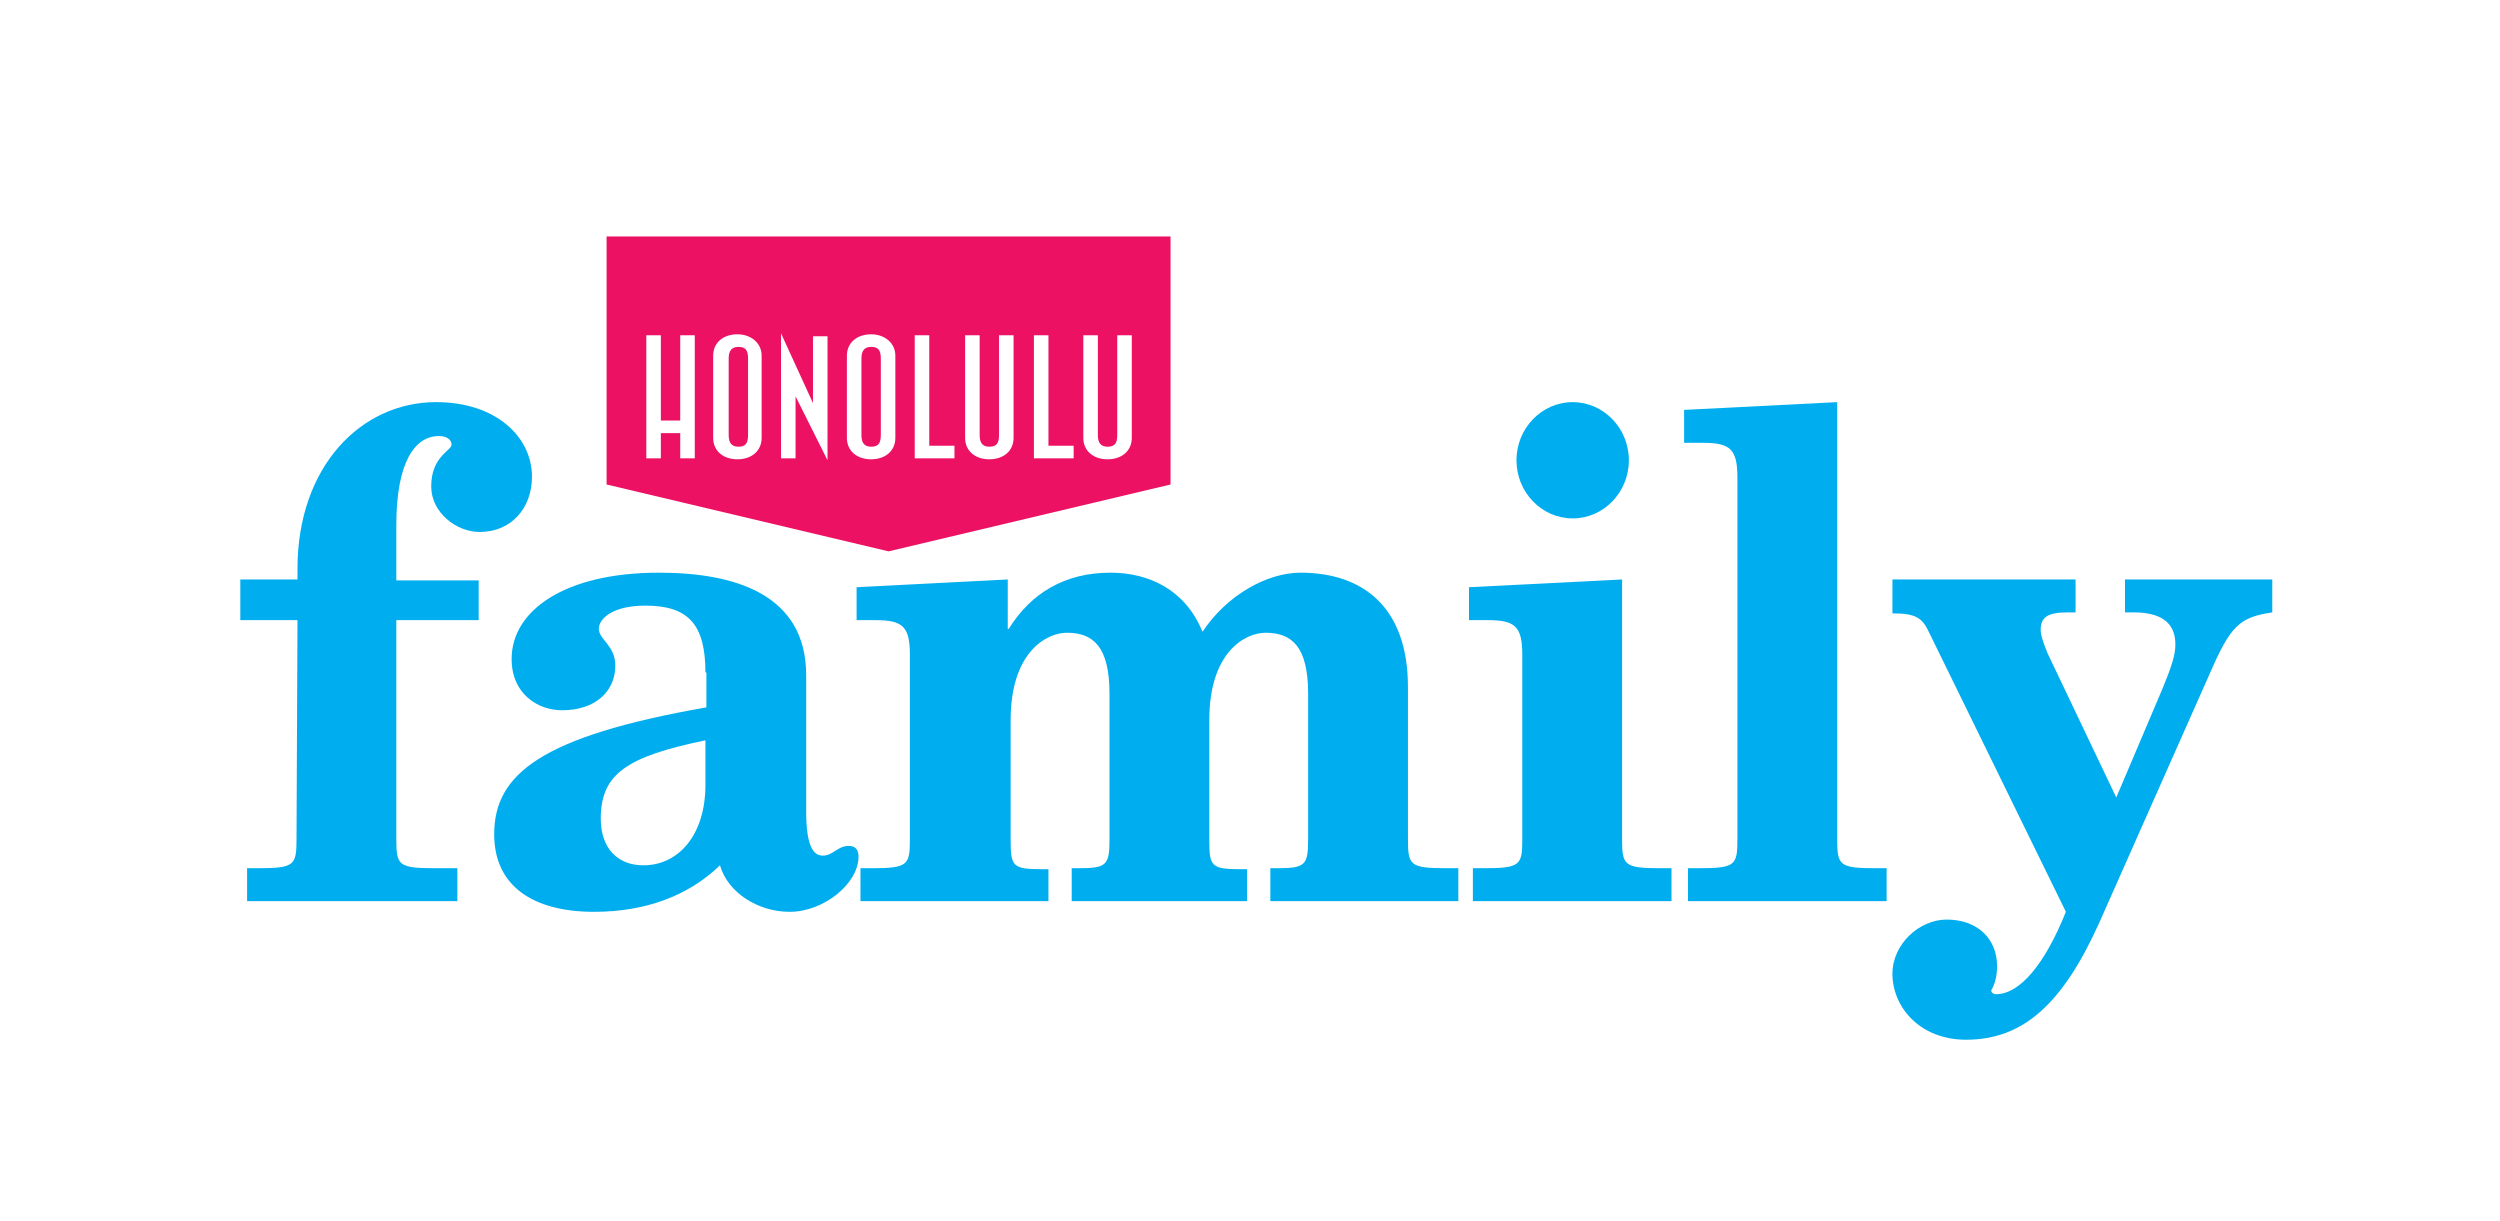
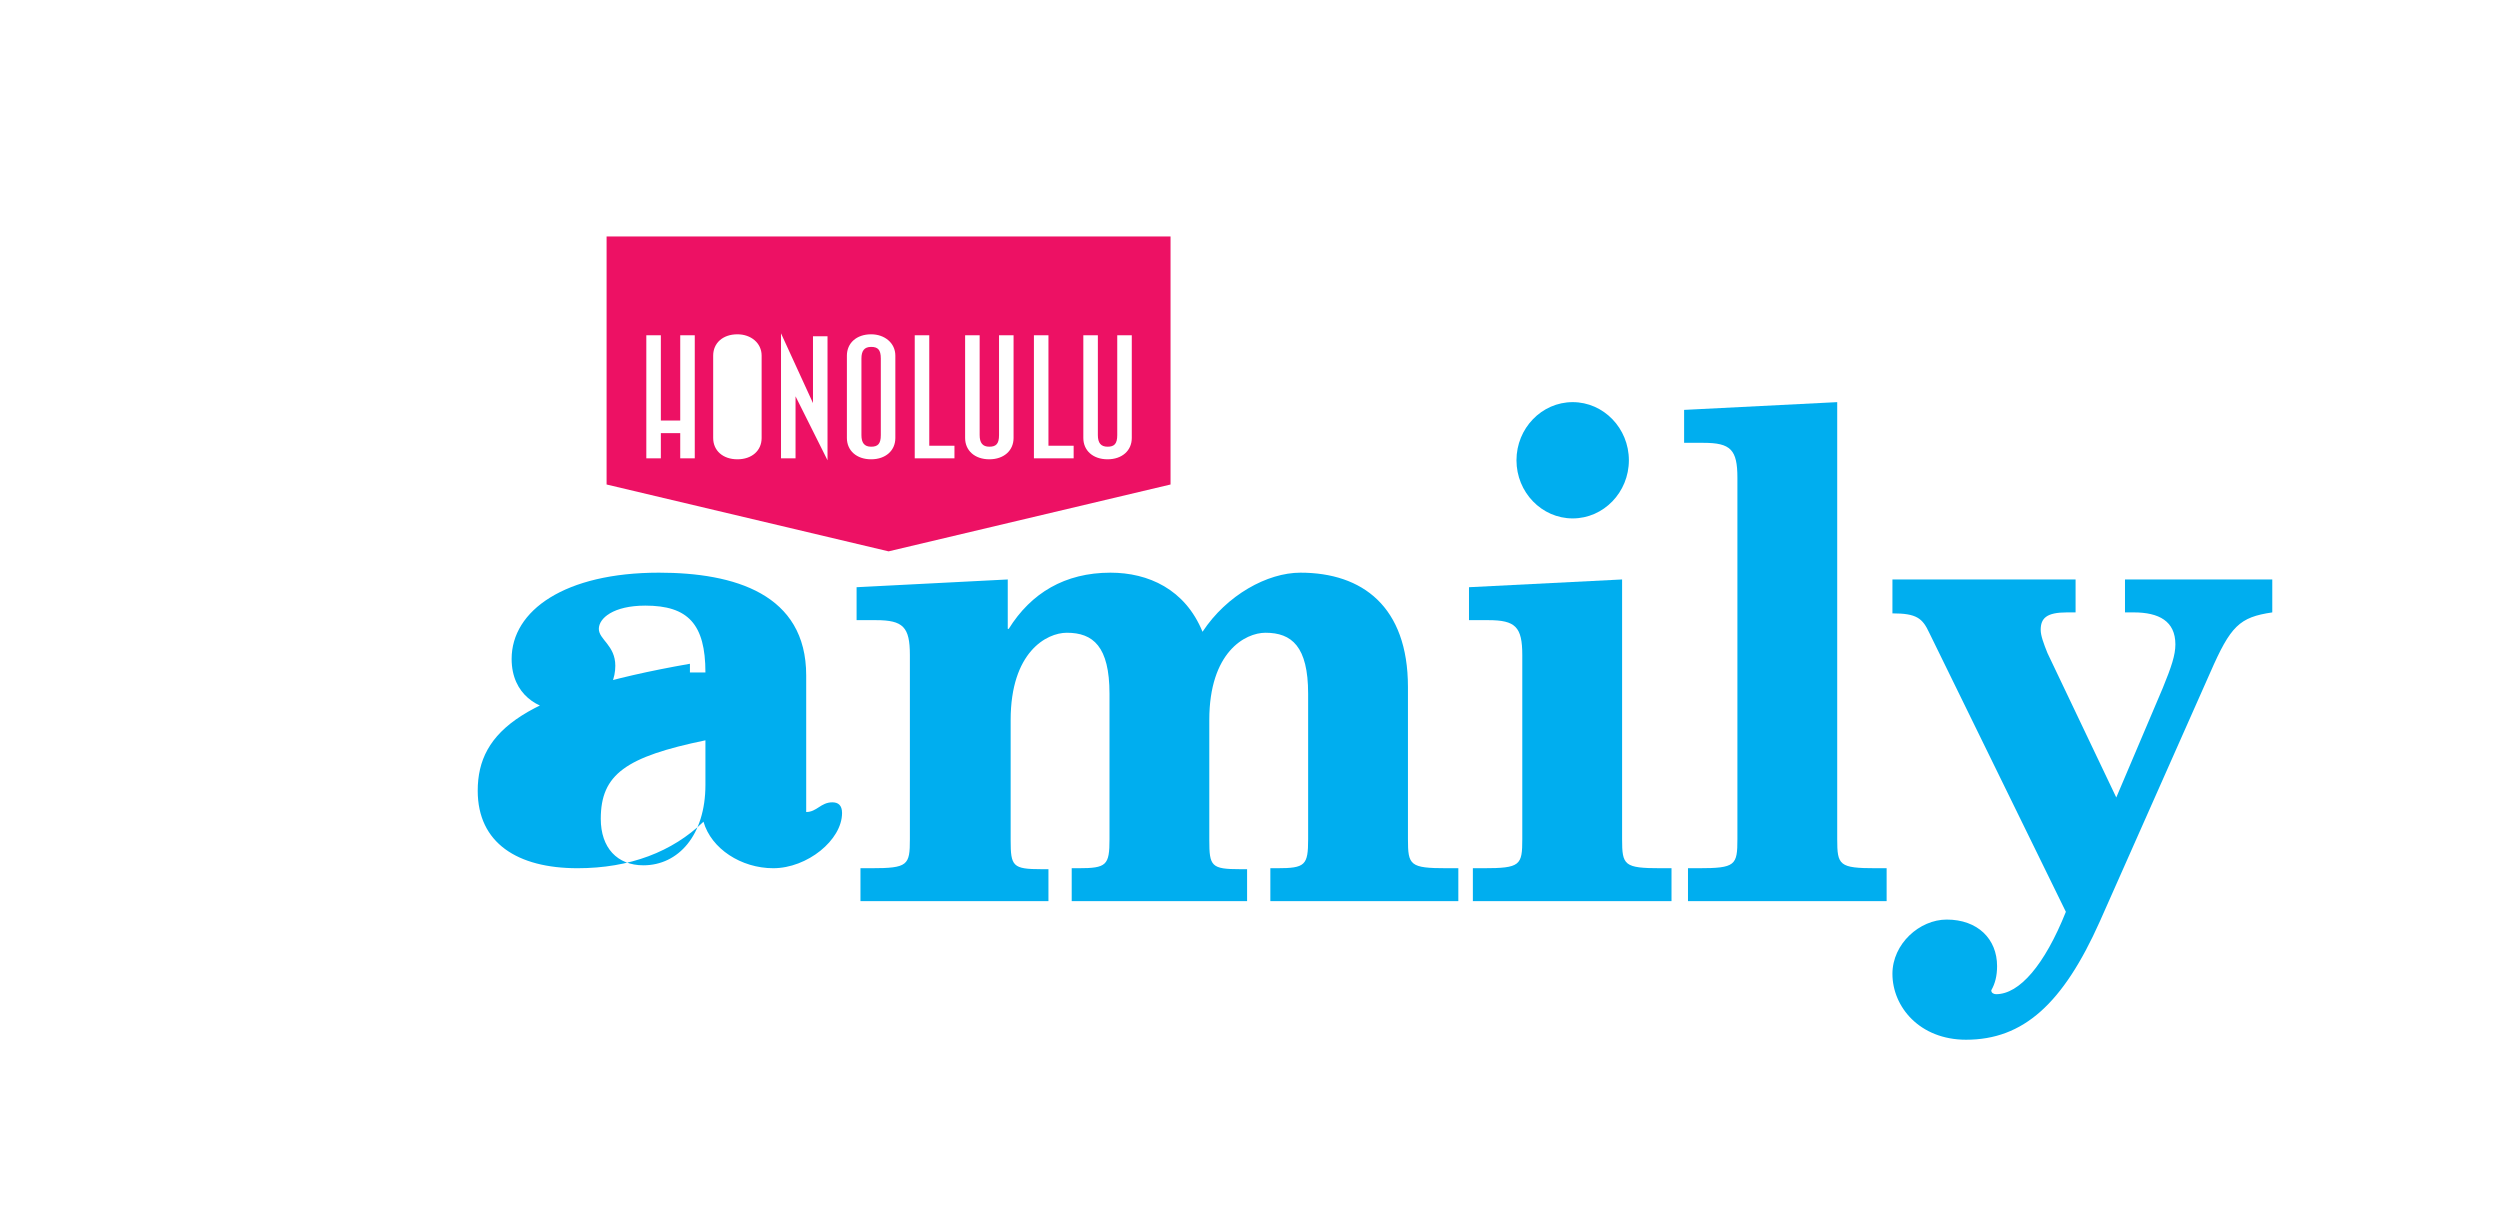
<svg xmlns="http://www.w3.org/2000/svg" version="1.1" id="Layer_21" x="0px" y="0px" viewBox="0 0 258 126" style="enable-background:new 0 0 258 126;" xml:space="preserve">
  <style type="text/css">
	.st0{fill:#ED1164;}
	.st1{fill:#00AEEF;}
</style>
  <g>
    <g>
      <path class="st0" d="M62.6,24.4l0,25.6l29.1,6.9l29.1-6.9l0-25.6L62.6,24.4z M71.7,47.3l-1.5,0v-2.6l-2,0v2.6h-1.5l0-12.7h1.5v8.8    h2l0-8.8h1.5L71.7,47.3z M78.6,45.2c0,1.3-1,2.2-2.5,2.2c-1.5,0-2.5-0.9-2.5-2.2v-8.5c0-1.3,1-2.2,2.5-2.2c1.4,0,2.5,0.9,2.5,2.2    L78.6,45.2z M82.1,40.9v6.4h-1.5l0-12.9l3.3,7.2v-6.9h1.5l0,12.8L82.1,40.9z M92.4,45.2c0,1.3-1,2.2-2.5,2.2    c-1.5,0-2.5-0.9-2.5-2.2v-8.5c0-1.3,1-2.2,2.5-2.2c1.4,0,2.5,0.9,2.5,2.2L92.4,45.2z M98.4,47.3l-4,0l0-12.7h1.5l0,11.4h2.6V47.3z     M104.6,45.2c0,1.3-1,2.2-2.5,2.2c-1.5,0-2.5-0.9-2.5-2.2V34.6l1.5,0l0,10.3c0,0.8,0.3,1.2,1,1.2c0.7,0,1-0.3,1-1.2l0-10.3h1.5    L104.6,45.2z M110.7,47.3l-4,0l0-12.7h1.5l0,11.4l2.6,0V47.3z M116.8,45.2c0,1.3-1,2.2-2.5,2.2c-1.5,0-2.5-0.9-2.5-2.2l0-10.6h1.5    v10.3c0,0.8,0.3,1.2,1,1.2c0.7,0,1-0.3,1-1.2l0-10.3h1.5L116.8,45.2z" />
-       <path class="st0" d="M76.2,35.8c-0.7,0-1,0.4-1,1.2l0,7.9c0,0.8,0.3,1.2,1,1.2c0.7,0,1-0.3,1-1.2l0-7.9    C77.2,36.1,76.9,35.8,76.2,35.8z" />
      <path class="st0" d="M89.9,35.8c-0.7,0-1,0.4-1,1.2v7.9c0,0.8,0.3,1.2,1,1.2c0.7,0,1-0.3,1-1.2V37C90.9,36.1,90.6,35.8,89.9,35.8z    " />
    </g>
    <g>
-       <path class="st1" d="M30.7,64l-5.9,0l0-4.2h5.9l0-1.1c0-10.6,6.6-17.2,14.3-17.2c6.2,0,9.9,3.6,9.9,7.7c0,3.2-2.1,5.7-5.4,5.7    c-2.4,0-5-2-5-4.7c0-3.1,2.1-3.7,2.1-4.3c0-0.6-0.6-0.9-1.3-0.9c-2.5,0-4.4,2.7-4.4,9.2l0,5.7l8.5,0V64h-8.5l0,22.6    c0,2.7,0.2,3,4,3h2.3V93l-21.7,0l0-3.4h1.1c3.8,0,4-0.3,4-3L30.7,64z" />
-       <path class="st1" d="M72.8,69.4c0-5-1.8-6.9-6.2-6.9c-3.3,0-4.8,1.3-4.8,2.4c0,1.1,1.7,1.7,1.7,3.8c0,2.6-2,4.6-5.5,4.6    c-2.4,0-5.2-1.6-5.2-5.3c0-5,5.5-8.9,15.2-8.9c7.8,0,15.2,2.2,15.2,10.6l0,14.1c0,3.4,0.7,4.5,1.7,4.5c1.1,0,1.5-1,2.7-1    c0.6,0,1,0.3,1,1.1c0,2.8-3.6,5.7-7.1,5.7c-3.3,0-6.4-2-7.2-4.8c-3.2,3.1-7.6,4.8-13,4.8c-6.2,0-10.3-2.6-10.3-8    c0-6.2,4.8-10.1,21.9-13.1V69.4z M72.8,76.4C64.6,78.1,62,79.9,62,84.5c0,3,1.7,4.8,4.4,4.8c3.6,0,6.4-3.1,6.4-8.3L72.8,76.4z" />
+       <path class="st1" d="M72.8,69.4c0-5-1.8-6.9-6.2-6.9c-3.3,0-4.8,1.3-4.8,2.4c0,1.1,1.7,1.7,1.7,3.8c0,2.6-2,4.6-5.5,4.6    c-2.4,0-5.2-1.6-5.2-5.3c0-5,5.5-8.9,15.2-8.9c7.8,0,15.2,2.2,15.2,10.6l0,14.1c1.1,0,1.5-1,2.7-1    c0.6,0,1,0.3,1,1.1c0,2.8-3.6,5.7-7.1,5.7c-3.3,0-6.4-2-7.2-4.8c-3.2,3.1-7.6,4.8-13,4.8c-6.2,0-10.3-2.6-10.3-8    c0-6.2,4.8-10.1,21.9-13.1V69.4z M72.8,76.4C64.6,78.1,62,79.9,62,84.5c0,3,1.7,4.8,4.4,4.8c3.6,0,6.4-3.1,6.4-8.3L72.8,76.4z" />
      <path class="st1" d="M93.9,67.6c0-2.9-0.7-3.6-3.5-3.6l-2,0l0-3.4l15.6-0.8v5.1h0.1c2.3-3.7,5.8-5.8,10.5-5.8    c3.9,0,7.7,1.7,9.5,6.1c2.5-3.8,6.7-6.1,10.1-6.1c6.4,0,11.1,3.5,11.1,11.8l0,15.7c0,2.7,0.2,3,4,3h1.2V93l-19.4,0v-3.4h0.7    c2.9,0,3.2-0.3,3.2-3l0-15c0-4.9-1.7-6.3-4.4-6.3c-2.1,0-5.8,2-5.8,9v12.4c0,2.7,0.2,3,3.2,3h0.7V93l-18.1,0v-3.4h0.7    c2.9,0,3.2-0.3,3.2-3l0-15c0-4.9-1.7-6.3-4.4-6.3c-2.1,0-5.8,2-5.8,9l0,12.4c0,2.7,0.2,3,3.2,3h0.7V93H88.8v-3.4l1.1,0    c3.8,0,4-0.3,4-3L93.9,67.6z" />
      <path class="st1" d="M152,89.6h1.1c3.8,0,4-0.3,4-3v-19c0-2.9-0.7-3.6-3.5-3.6h-2v-3.4l15.8-0.8v26.8c0,2.7,0.2,3,4,3h1.1V93    L152,93V89.6z M162.3,41.5c3.2,0,5.8,2.7,5.8,6c0,3.3-2.6,6-5.8,6s-5.8-2.7-5.8-6C156.5,44.2,159.1,41.5,162.3,41.5z" />
      <path class="st1" d="M174.2,89.6h1.1c3.8,0,4-0.3,4-3l0-37.3c0-2.9-0.7-3.6-3.5-3.6h-2v-3.4l15.8-0.8v45.1c0,2.7,0.2,3,4,3l1.1,0    V93l-20.5,0V89.6z" />
      <path class="st1" d="M195.2,59.8l19,0v3.4h-0.9c-2.1,0-2.7,0.6-2.7,1.8c0,0.6,0.3,1.4,0.7,2.4l7.1,14.9l4.8-11.3    c0.9-2.2,1.3-3.4,1.3-4.5c0-2.4-1.7-3.3-4.3-3.3h-0.9v-3.4l15.2,0v3.4c-3.4,0.5-4.3,1.4-6.4,6.2l-11.4,25.7    c-3.8,8.5-7.9,12.2-13.8,12.2c-4.8,0-7.6-3.4-7.6-6.8c0-3.1,2.8-5.6,5.6-5.6c3.2,0,5.2,2,5.2,4.8c0,1-0.2,1.8-0.6,2.5    c0,0.3,0.3,0.4,0.5,0.4c2.4,0,5-3,7.2-8.5l-14.1-28.8c-0.7-1.5-1.3-2-3.8-2V59.8z" />
    </g>
  </g>
</svg>